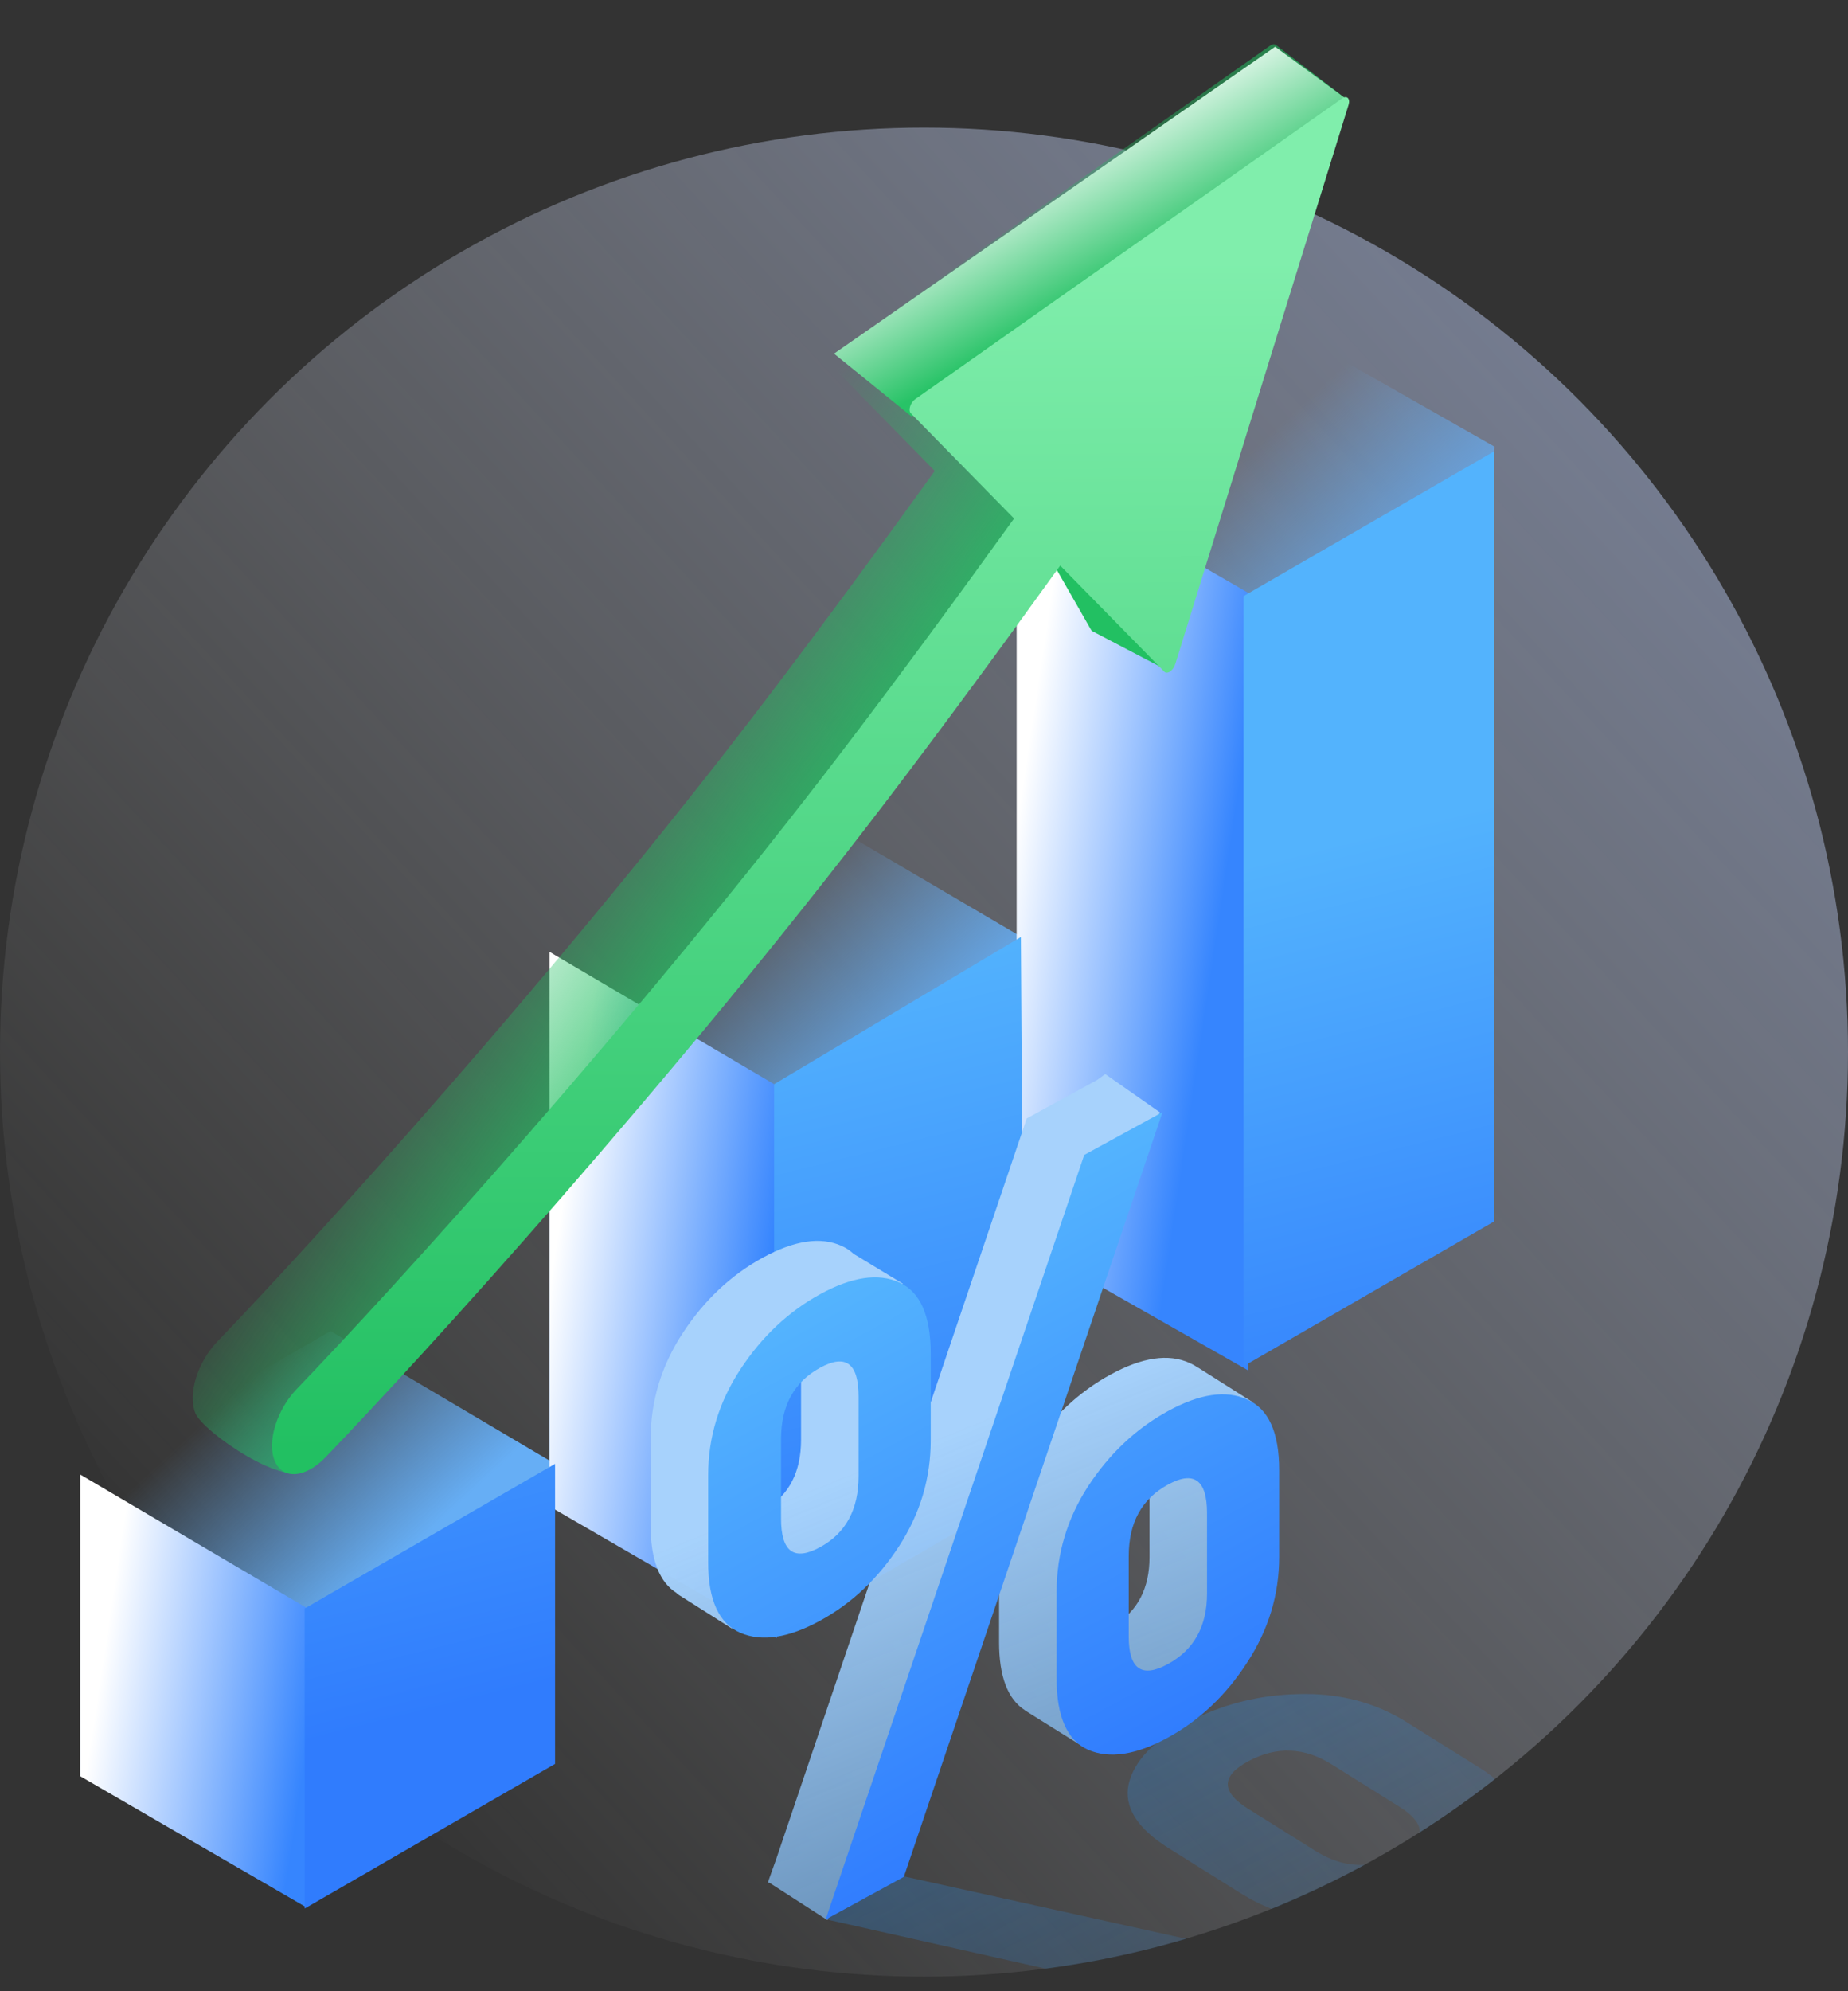
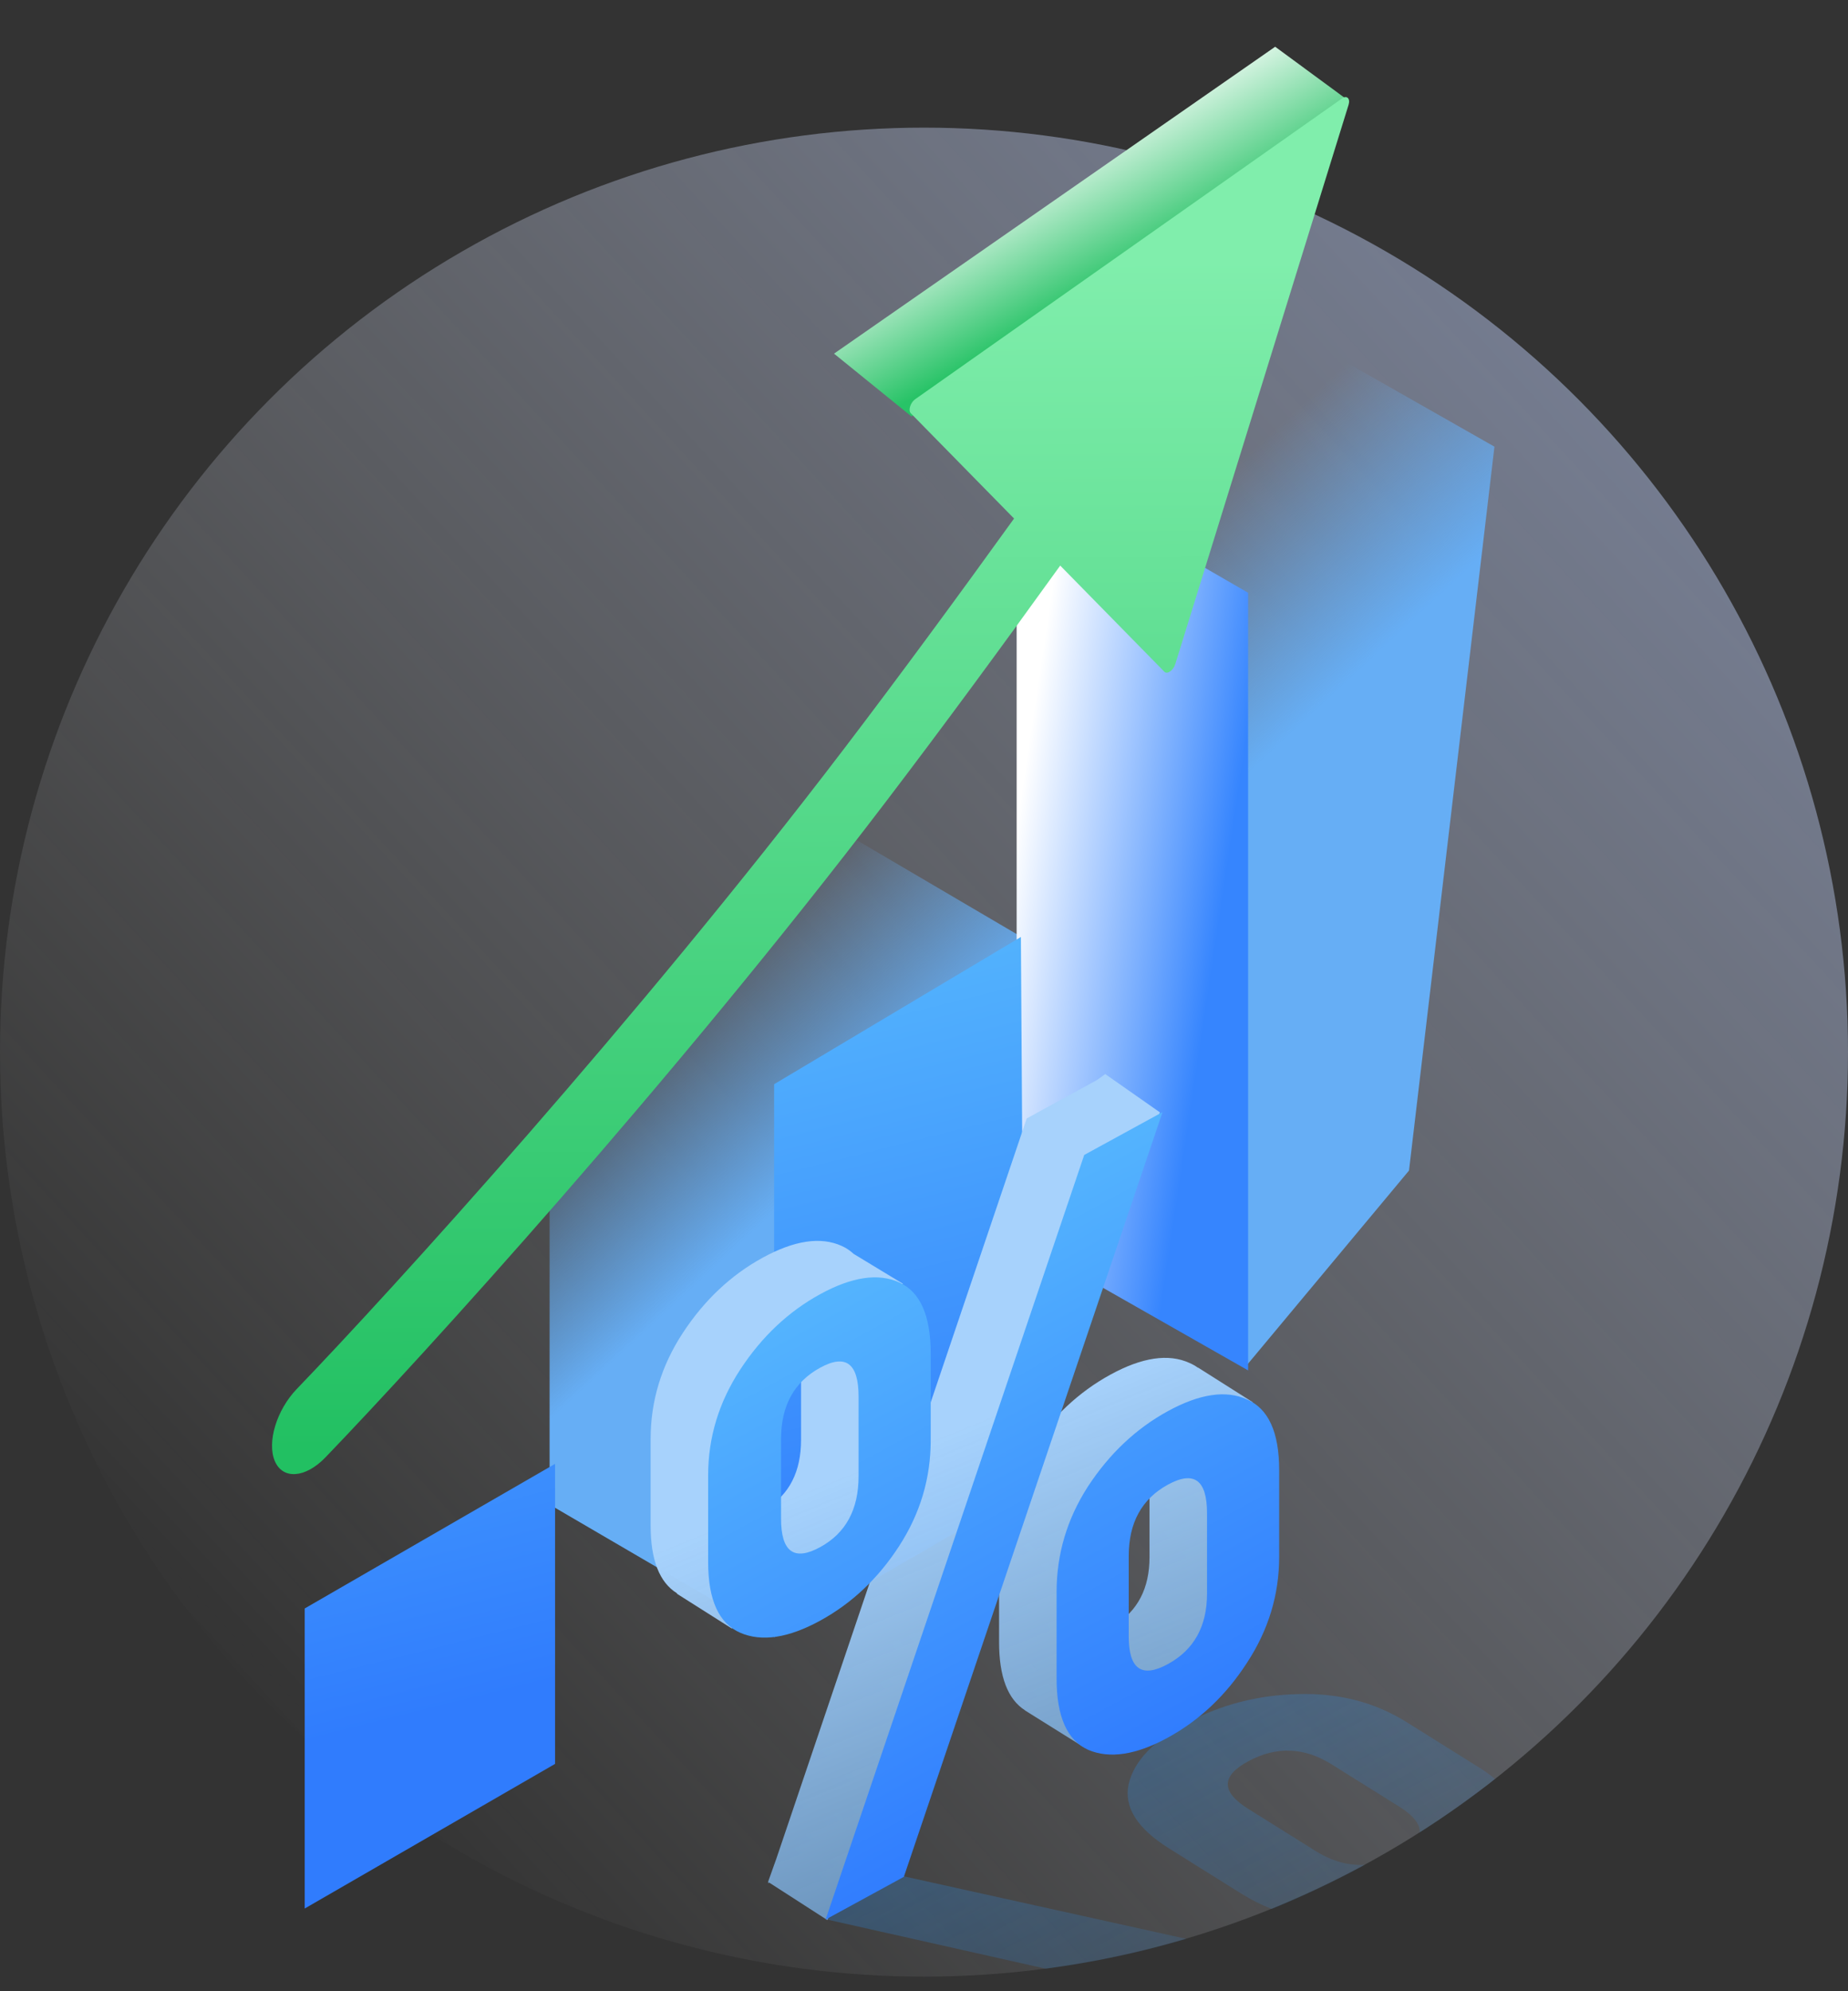
<svg xmlns="http://www.w3.org/2000/svg" width="507" height="546" viewBox="0 0 507 546" fill="none">
  <rect x="0" y="0" width="507" height="546" fill="#333333" stroke="none" />
  <circle cx="253.5" cy="288.5" r="253.5" fill="url(#paint0_linear_4476_2277)" />
  <path d="M348.268 87.387L279.581 127.044L279.581 338.203L341.839 374.6L386.562 320.972L410.001 122.475L348.268 87.387Z" fill="url(#paint1_linear_4476_2277)" />
  <path d="M150.785 260.887L219.472 221.231L281.249 257.501L219.472 372.906L212.504 448.588L150.785 412.562V260.887Z" fill="url(#paint2_linear_4476_2277)" />
-   <path d="M22 404.639L90.687 364.983L152.499 401.532L128.981 469.684L83.755 522.709L22 486.916L22 404.639Z" fill="url(#paint3_linear_4476_2277)" />
-   <path d="M22 404.312L84.336 441.015V523.159L22 487.039V404.312Z" fill="url(#paint4_linear_4476_2277)" />
-   <path d="M150.75 260.997L213.086 297.7V449.171L150.75 413.051V260.997Z" fill="url(#paint5_linear_4476_2277)" />
  <path d="M278.918 125.838L342.419 162.54V375.766L278.918 339.645V125.838Z" fill="url(#paint6_linear_4476_2277)" />
-   <path d="M409.863 123.795L341.177 163.451V374.61L409.863 334.954L409.863 123.795Z" fill="url(#paint7_linear_4476_2277)" />
  <path d="M212.381 297.295L280.083 256.919L281.067 409.313L212.381 448.969V297.295Z" fill="url(#paint8_linear_4476_2277)" />
  <path d="M83.596 441.047L152.282 401.39V483.667L83.596 523.323L83.596 441.047Z" fill="url(#paint9_linear_4476_2277)" />
-   <path fill-rule="evenodd" clip-rule="evenodd" d="M228.124 100.268C227.346 99.475 228.018 97.336 229.338 96.407L348.512 12.48C349.08 12.08 349.643 12.011 350.015 12.298L369.928 27.6L320.984 184.223L299.695 173.073C299.549 172.997 299.428 172.877 299.339 172.72L287.266 151.593C271.596 173.346 257.388 190.139 241.585 210.87C182.97 287.765 111.346 374.847 84.419 402.841C78.915 408.563 55.81 392.724 53.632 387.552C51.454 382.38 54.15 373.548 59.654 367.825C85.791 340.653 152.688 267.196 209.849 192.209C225.158 172.126 241.103 150.431 256.454 129.13L228.124 100.268Z" fill="url(#paint10_linear_4476_2277)" />
  <path d="M250.061 114.186L369.801 27.48L349.845 12.817L228.816 96.972L250.061 114.186Z" fill="url(#paint11_linear_4476_2277)" />
  <path fill-rule="evenodd" clip-rule="evenodd" d="M249.878 113.32C249.1 112.527 249.772 110.388 251.092 109.459L368.202 26.985C369.525 26.053 370.511 27.03 369.979 28.746L322.441 182.098C321.905 183.826 320.236 184.998 319.45 184.198L290.872 155.084C275.202 176.837 258.817 199.14 243.013 219.872C184.398 296.766 116.223 371.614 89.296 399.608C83.792 405.33 77.564 405.776 75.386 400.604C73.207 395.432 75.904 386.6 81.408 380.877C107.545 353.705 174.442 280.248 231.603 205.261C246.912 185.178 262.857 163.483 278.208 142.181L249.878 113.32Z" fill="url(#paint12_linear_4476_2277)" />
  <path fill-rule="evenodd" clip-rule="evenodd" d="M325.462 531.641C312.977 535.33 300.091 538.084 286.885 539.821L226.75 526.312L248 514.5L325.462 531.641ZM410.176 487.799C408.88 486.72 407.397 485.658 405.725 484.612L385.862 472.19C377.168 466.752 367.267 464.199 356.158 464.531C345.2 464.783 335.076 467.376 325.786 472.311C316.496 477.246 311.112 482.89 309.635 489.245C308.307 495.52 311.99 501.376 320.684 506.813L340.547 519.236C343.219 520.907 345.998 522.309 348.884 523.443C357.664 519.875 366.199 515.829 374.457 511.337C369.925 511.617 365.397 510.341 360.871 507.511L342.413 495.967C334.922 491.282 334.998 486.91 342.639 482.851C350.281 478.792 357.847 479.104 365.337 483.789L383.796 495.333C387.752 497.807 389.653 500.186 389.499 502.469C396.642 497.919 403.543 493.021 410.176 487.799Z" fill="url(#paint13_linear_4476_2277)" style="mix-blend-mode:multiply" />
  <path fill-rule="evenodd" clip-rule="evenodd" d="M210.819 516.076L210.719 516.012L213.019 509.574L243.938 418.21L224.719 437.011L200.719 446.511L185.719 437.011L185.725 436.879C180.908 433.904 178.5 427.716 178.5 418.316V394.556C178.5 384.156 181.448 374.464 187.344 365.479C193.24 356.495 200.539 349.623 209.243 344.863C217.946 340.103 225.176 339.029 230.931 341.642C232.141 342.191 233.224 342.912 234.18 343.806L247.719 352.011L240.219 356.511L239.411 357.21C239.514 358.457 239.565 359.774 239.565 361.16V384.92C239.565 390.675 238.684 396.201 236.921 401.499L242.719 403.011L246.297 411.24L281.678 306.689L300.956 296.146L303.219 294.512L318.219 305.012L227 526.5L211.025 516.209L210.717 516.377L210.819 516.076ZM219.771 394.785L219.771 375.108L211.219 386.511L210.174 413.686C216.572 409.793 219.771 403.493 219.771 394.785ZM315.369 406.478V426.984C315.369 435.506 312.131 441.746 305.654 445.705L306.719 418.012L315.369 406.478ZM334.96 388.668C335.095 390.062 335.162 391.545 335.162 393.119V416.879C335.162 422.473 334.309 427.862 332.604 433.047L338.219 434.512L343.219 446.012L320.219 468.512L297.219 479.012L281.219 469.012L281.22 468.976C276.472 465.955 274.098 459.721 274.098 450.274V426.515C274.098 416.115 276.976 406.461 282.731 397.553C288.627 388.569 295.927 381.697 304.63 376.937C313.334 372.177 320.563 371.103 326.319 373.715C327.154 374.075 327.929 374.513 328.646 375.029L328.719 375.012L343.719 384.512L335.719 388.012L334.96 388.668Z" fill="url(#paint14_linear_4476_2277)" />
  <path d="M235.551 404.786L235.551 382.946C235.551 373.826 232.041 371.186 225.022 375.024C217.863 378.94 214.283 385.457 214.283 394.577L214.283 416.417C214.283 425.537 217.863 428.14 225.022 424.224C232.041 420.386 235.551 413.906 235.551 404.786ZM255.344 394.921C255.344 405.321 252.466 414.975 246.711 423.883C240.955 432.791 233.726 439.624 225.022 444.384C216.319 449.144 209.019 450.256 203.123 447.721C197.227 445.185 194.279 438.717 194.279 428.317L194.279 404.557C194.279 394.157 197.227 384.465 203.123 375.481C209.019 366.496 216.319 359.624 225.022 354.864C233.726 350.104 240.955 349.031 246.711 351.643C252.466 354.255 255.344 360.761 255.344 371.161L255.344 394.921ZM331.148 436.985L331.148 414.905C331.148 405.785 327.569 403.183 320.409 407.098C313.25 411.013 309.67 417.531 309.67 426.651L309.67 448.731C309.67 457.691 313.25 460.213 320.409 456.298C327.569 452.382 331.148 445.945 331.148 436.985ZM350.942 426.88C350.942 437.28 347.994 446.972 342.098 455.957C336.342 464.864 329.113 471.698 320.409 476.458C311.706 481.218 304.406 482.33 298.51 479.794C292.755 477.182 289.877 470.676 289.877 460.276L289.877 436.516C289.877 426.116 292.755 416.462 298.51 407.554C304.406 398.57 311.706 391.698 320.409 386.938C329.113 382.178 336.342 381.104 342.098 383.717C347.994 386.252 350.942 392.72 350.942 403.12L350.942 426.88ZM318.935 304.944L247.974 514.632L226.496 526.378L297.457 316.69L318.935 304.944Z" fill="url(#paint15_linear_4476_2277)" />
  <defs>
    <linearGradient id="paint0_linear_4476_2277" x1="467.276" y1="84.132" x2="60.108" y2="460.462" gradientUnits="userSpaceOnUse">
      <stop stop-color="#BED0FF" stop-opacity="0.49" />
      <stop offset="1" stop-color="white" stop-opacity="0" />
    </linearGradient>
    <linearGradient id="paint1_linear_4476_2277" x1="111.135" y1="294.204" x2="176.967" y2="365.279" gradientUnits="userSpaceOnUse">
      <stop offset="0.337" stop-color="#66AEF5" stop-opacity="0" />
      <stop offset="1" stop-color="#66AEF5" />
    </linearGradient>
    <linearGradient id="paint2_linear_4476_2277" x1="111.135" y1="294.204" x2="176.967" y2="365.279" gradientUnits="userSpaceOnUse">
      <stop offset="0.337" stop-color="#66AEF5" stop-opacity="0" />
      <stop offset="1" stop-color="#66AEF5" />
    </linearGradient>
    <linearGradient id="paint3_linear_4476_2277" x1="111.135" y1="294.204" x2="176.967" y2="365.279" gradientUnits="userSpaceOnUse">
      <stop offset="0.337" stop-color="#66AEF5" stop-opacity="0" />
      <stop offset="1" stop-color="#66AEF5" />
    </linearGradient>
    <linearGradient id="paint4_linear_4476_2277" x1="26.078" y1="469.561" x2="84.336" y2="478.3" gradientUnits="userSpaceOnUse">
      <stop stop-color="white" />
      <stop offset="1" stop-color="#3685FE" />
    </linearGradient>
    <linearGradient id="paint5_linear_4476_2277" x1="154.828" y1="326.246" x2="213.086" y2="334.985" gradientUnits="userSpaceOnUse">
      <stop stop-color="white" />
      <stop offset="1" stop-color="#3685FE" />
    </linearGradient>
    <linearGradient id="paint6_linear_4476_2277" x1="284.161" y1="191.087" x2="342.419" y2="199.826" gradientUnits="userSpaceOnUse">
      <stop stop-color="white" />
      <stop offset="1" stop-color="#3685FE" />
    </linearGradient>
    <linearGradient id="paint7_linear_4476_2277" x1="177.548" y1="238.276" x2="235.807" y2="470.726" gradientUnits="userSpaceOnUse">
      <stop offset="0.161" stop-color="#53B3FD" />
      <stop offset="0.877" stop-color="#307CFD" />
    </linearGradient>
    <linearGradient id="paint8_linear_4476_2277" x1="177.548" y1="238.276" x2="235.807" y2="470.726" gradientUnits="userSpaceOnUse">
      <stop offset="0.161" stop-color="#53B3FD" />
      <stop offset="0.877" stop-color="#307CFD" />
    </linearGradient>
    <linearGradient id="paint9_linear_4476_2277" x1="177.548" y1="238.276" x2="235.807" y2="470.726" gradientUnits="userSpaceOnUse">
      <stop offset="0.161" stop-color="#53B3FD" />
      <stop offset="0.877" stop-color="#307CFD" />
    </linearGradient>
    <linearGradient id="paint10_linear_4476_2277" x1="231.203" y1="242.881" x2="163.639" y2="195.602" gradientUnits="userSpaceOnUse">
      <stop stop-color="#22C062" />
      <stop offset="1" stop-color="#22C062" stop-opacity="0" />
    </linearGradient>
    <linearGradient id="paint11_linear_4476_2277" x1="270.661" y1="47.244" x2="299.208" y2="97.849" gradientUnits="userSpaceOnUse">
      <stop stop-color="white" />
      <stop offset="0.758" stop-color="#28C367" />
    </linearGradient>
    <linearGradient id="paint12_linear_4476_2277" x1="267.69" y1="71.526" x2="268.845" y2="396.612" gradientUnits="userSpaceOnUse">
      <stop stop-color="#80EEAC" />
      <stop offset="1" stop-color="#22C062" />
    </linearGradient>
    <linearGradient id="paint13_linear_4476_2277" x1="359.35" y1="622.494" x2="289.743" y2="491.458" gradientUnits="userSpaceOnUse">
      <stop offset="0.166" stop-color="#2B92F4" stop-opacity="0" />
      <stop offset="1" stop-color="#2B92F4" stop-opacity="0.26" />
    </linearGradient>
    <linearGradient id="paint14_linear_4476_2277" x1="214.337" y1="317.621" x2="293.694" y2="513.284" gradientUnits="userSpaceOnUse">
      <stop offset="0.411" stop-color="#A7D2FC" />
      <stop offset="1" stop-color="#74A8DB" stop-opacity="0.78" />
    </linearGradient>
    <linearGradient id="paint15_linear_4476_2277" x1="272.61" y1="328.839" x2="345.76" y2="462.594" gradientUnits="userSpaceOnUse">
      <stop stop-color="#54B4FE" />
      <stop offset="1" stop-color="#317DFE" />
    </linearGradient>
  </defs>
</svg>